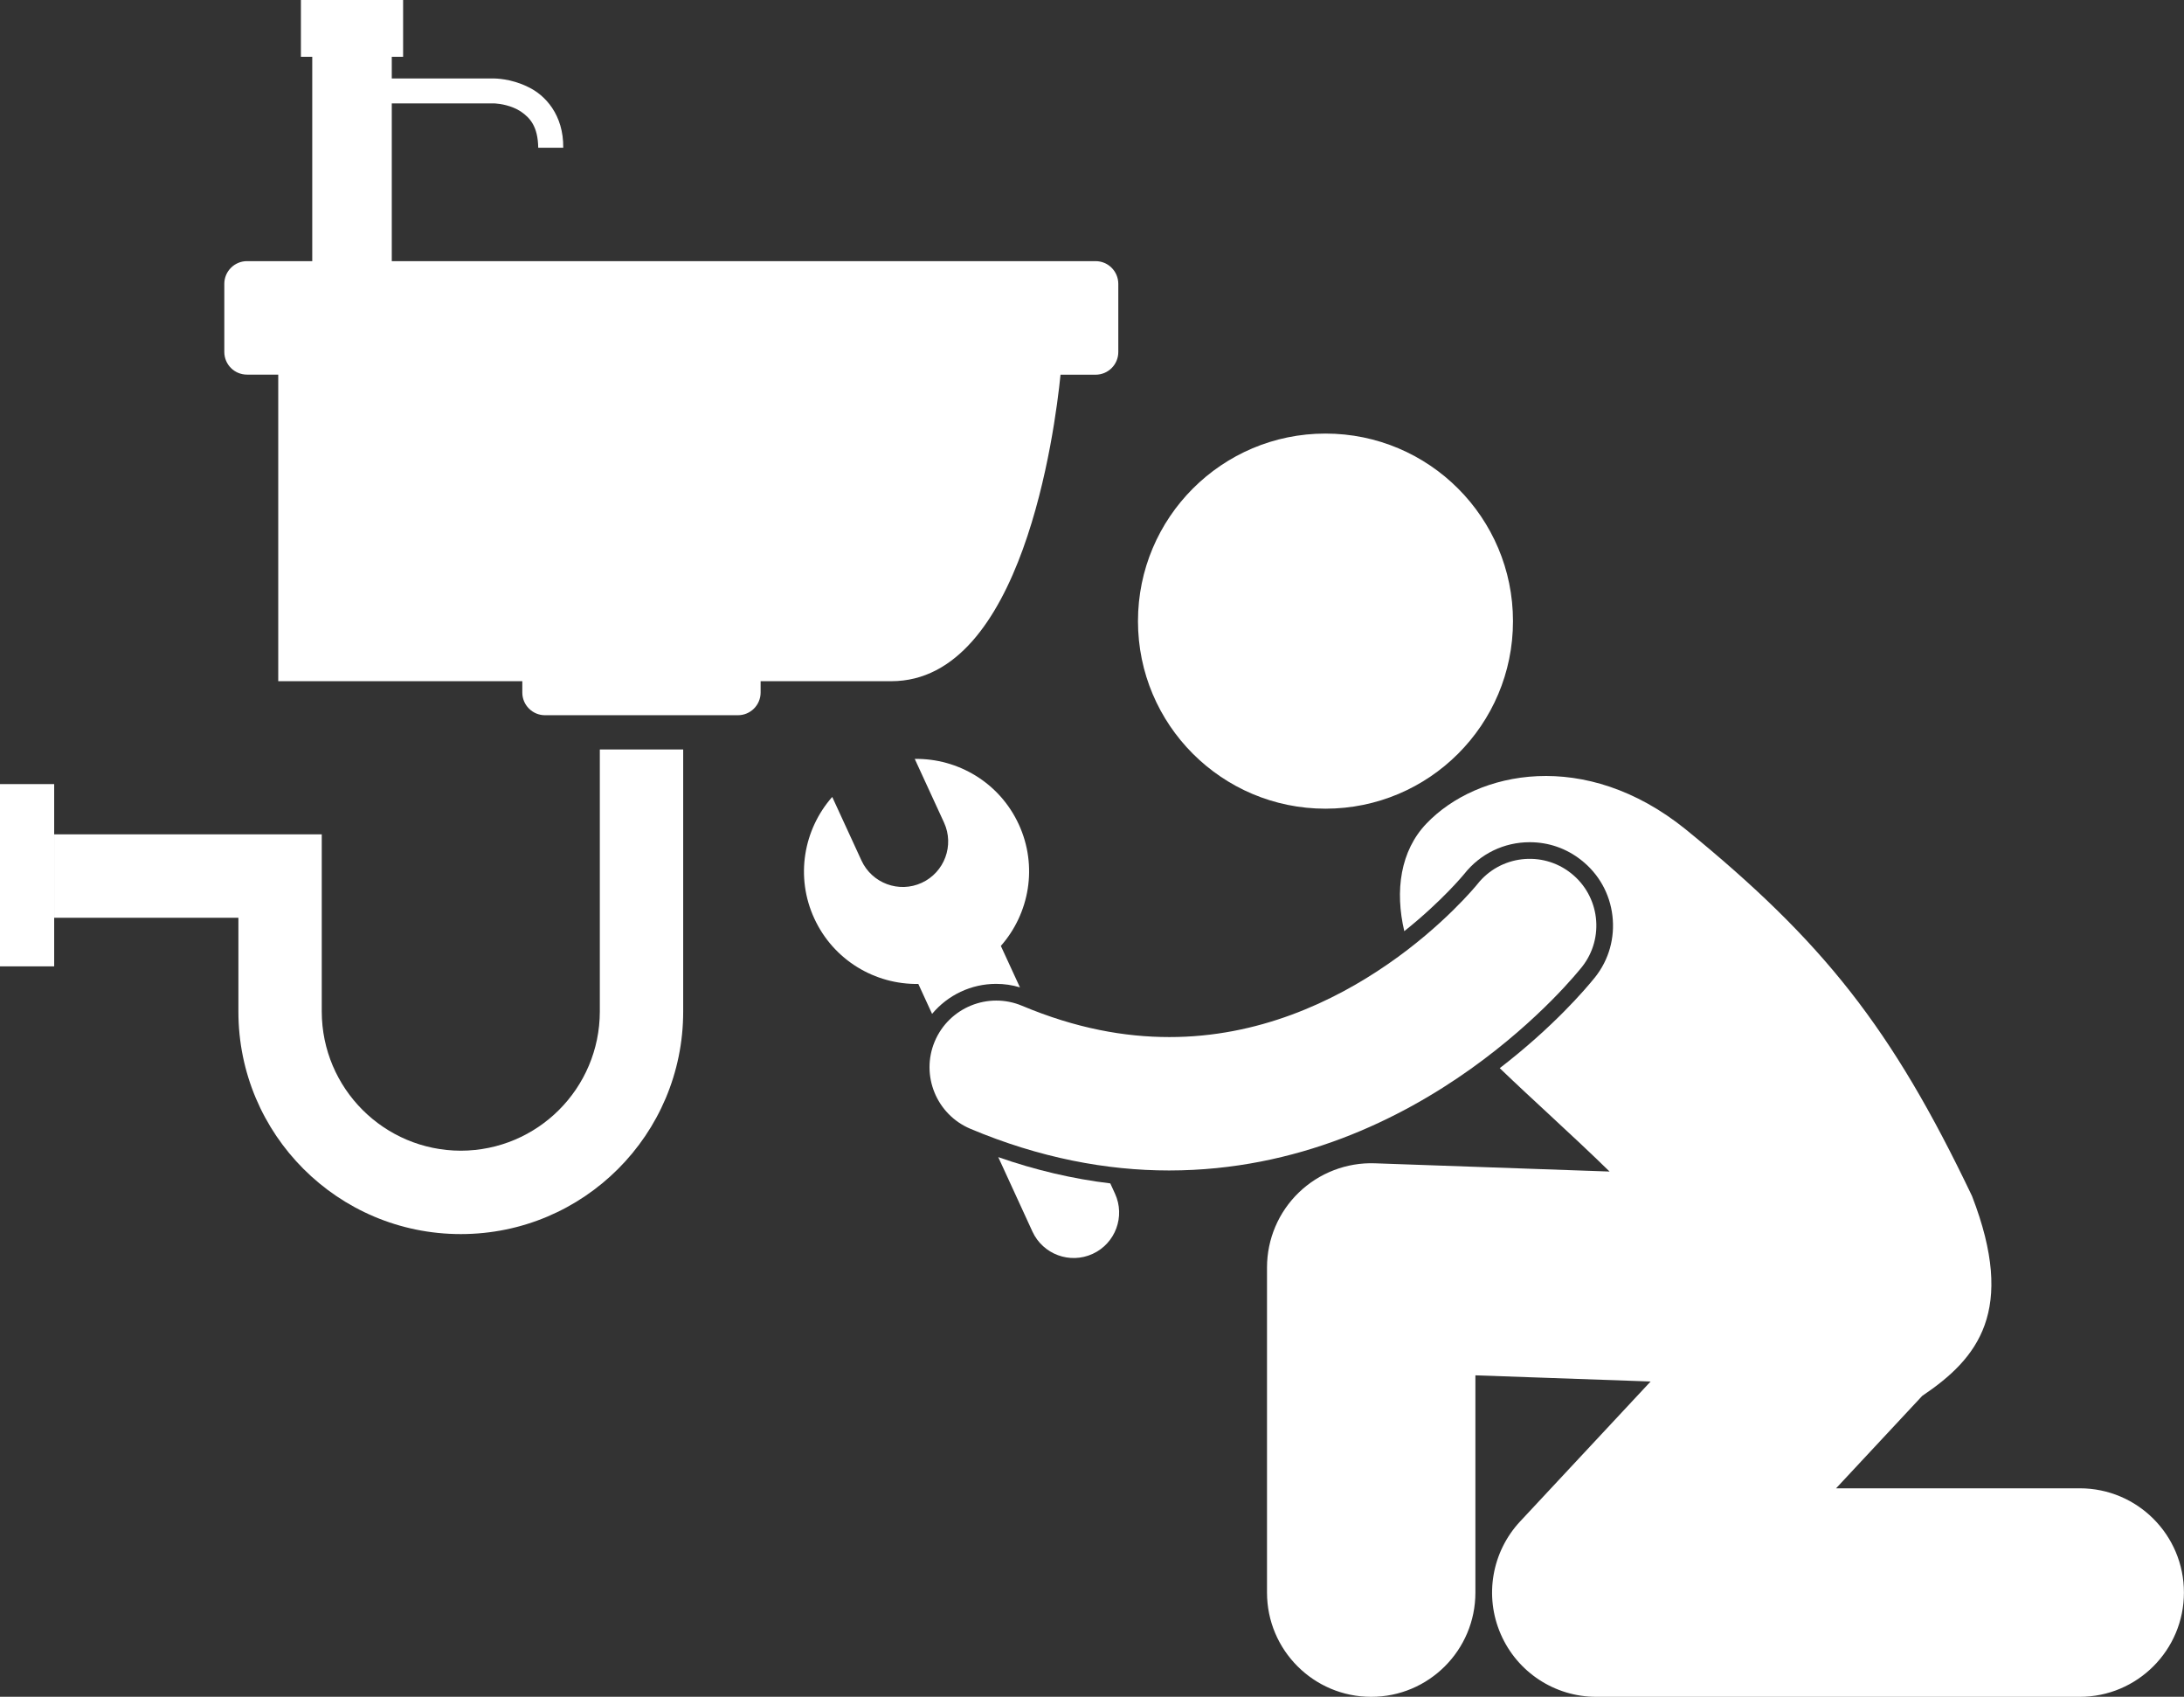
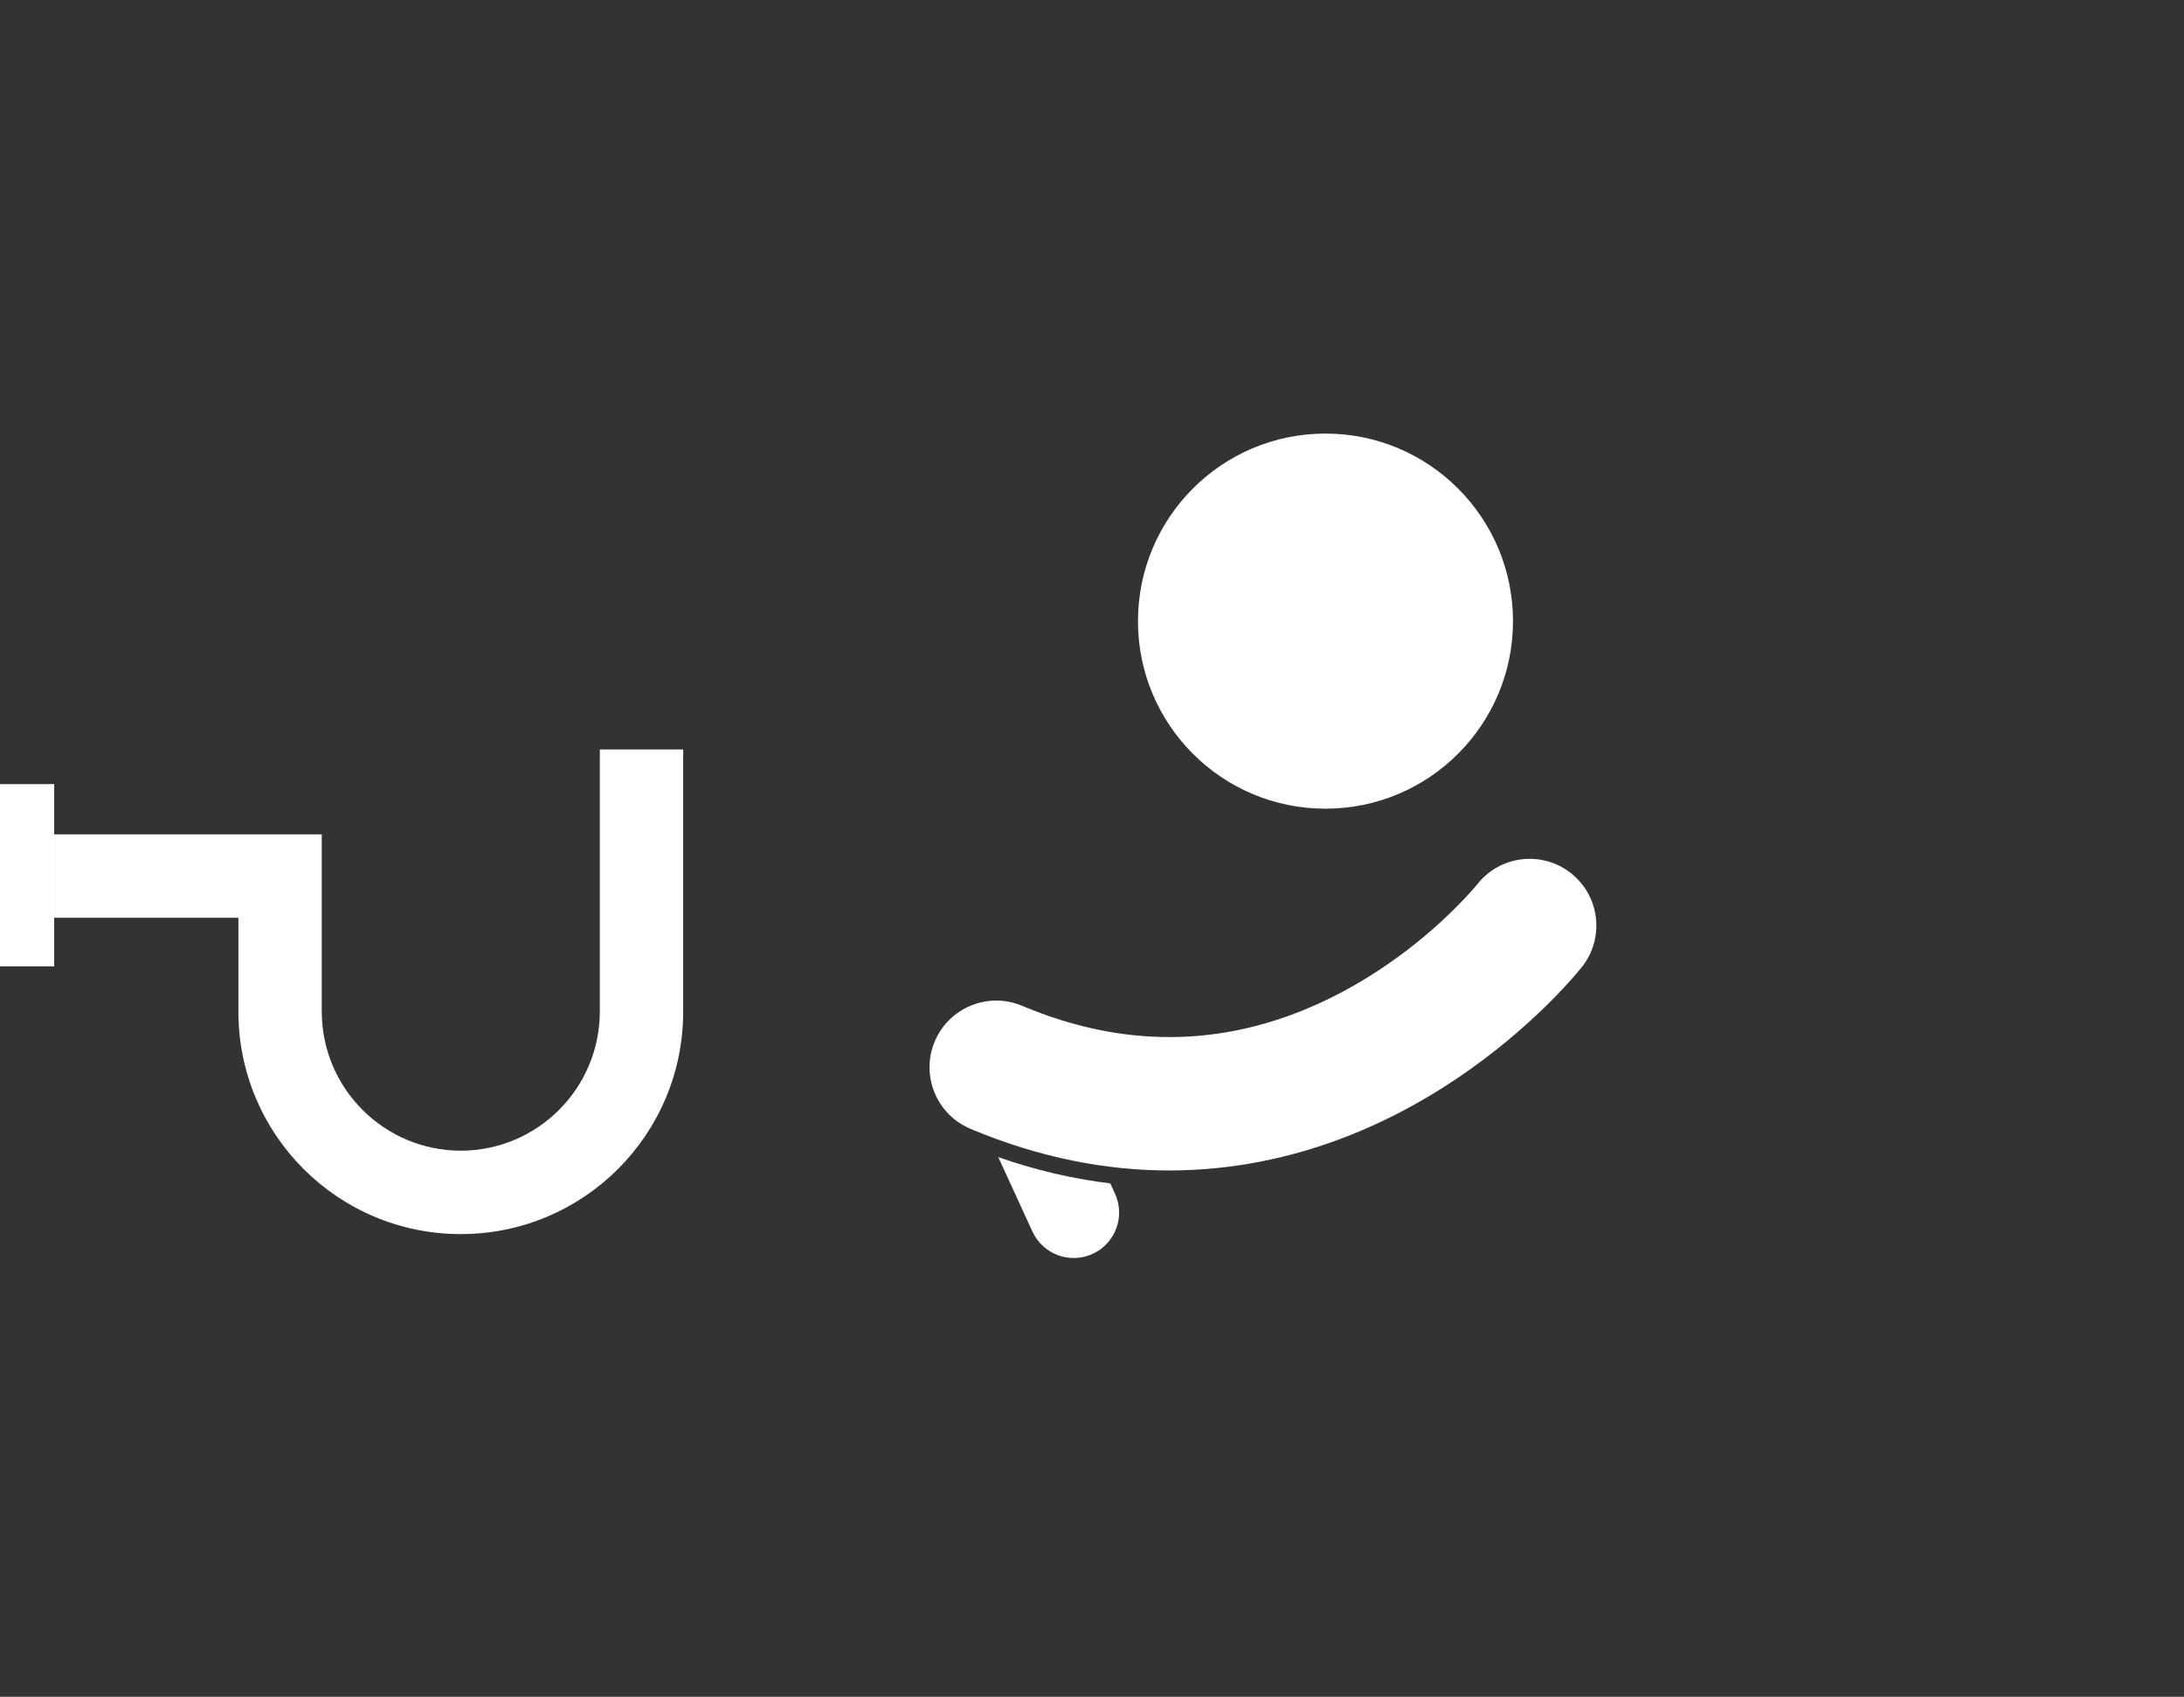
<svg xmlns="http://www.w3.org/2000/svg" enable-background="new 0 0 262.009 203.501" viewBox="0 0 262.01 203.5">
  <rect x="0" y="0" width="262.01" height="203.5" fill="#333333" stroke="none" />
  <g fill="#fff">
-     <path d="m 127.23 44.94 h 4.21 c 1.5 0 2.72 -1.22 2.72 -2.72 v -8.17 c 0 -1.51 -1.22 -2.73 -2.72 -2.73 h -84.44 v -18.92 h 12.26 s .04 0 .19 .01 c .51 .03 1.92 .23 3.04 .97 1.11 .76 2.04 1.8 2.08 4.34 h 3 c .05 -3.94 -2.16 -6.33 -4.24 -7.3 -2.06 -1.02 -3.95 -1 -4.08 -1.01 h -12.25 v -2.6 h 1.36 v -6.81 h -12.26 v 6.81 h 1.36 v 24.51 h -7.83 c -1.5 0 -2.72 1.22 -2.72 2.72 v 8.17 c 0 1.51 1.22 2.72 2.72 2.72 h 3.75 v 36.77 h 29.28 v 1.36 c 0 1.5 1.22 2.72 2.72 2.72 h 23.15 c 1.5 0 2.72 -1.22 2.72 -2.72 v -1.36 h 1.64 .41 13.62 c 15.72 .01 19.63 -30 20.31 -36.76 z" />
    <path d="m 71.96 89.89 v 31.44 c -.02 9.21 -7.47 16.66 -16.68 16.68 -9.21 -.02 -16.66 -7.47 -16.68 -16.68 v -21.26 h -32.1 v 10 h 22.1 v 11.26 c 0 14.74 11.94 26.68 26.68 26.68 s 26.68 -11.94 26.68 -26.68 v -31.44 z" />
    <path d="m 0 94.04 h 6.5 v 21.86 h -6.5 z" />
-     <path d="m 249.51 178.5 h -29.24 l 10.34 -11.09 c 6.68 -4.49 11.3 -10.19 5.97 -23.96 -9.63 -20.18 -17.85 -30.53 -34.35 -43.98 -12.05 -9.72 -25 -7.06 -31.09 -.71 -3.15 3.28 -3.81 8.08 -2.67 12.92 4.53 -3.61 7.16 -6.82 7.19 -6.86 1.92 -2.43 4.78 -3.81 7.86 -3.81 2.26 0 4.4 .74 6.18 2.15 2.1 1.65 3.43 4.02 3.74 6.68 .31 2.65 -.42 5.27 -2.08 7.36 -1.14 1.42 -5.01 5.96 -11.44 10.91 3.97 3.82 8.62 7.95 13.18 12.4 l -28.16 -.99 c -3.38 -.12 -6.68 1.15 -9.12 3.5 s -3.82 5.6 -3.82 8.99 v 39 c 0 6.9 5.6 12.5 12.5 12.5 s 12.5 -5.6 12.5 -12.5 v -26.06 l 21.02 .74 -15.66 16.79 c -3.39 3.64 -4.31 8.95 -2.32 13.51 1.98 4.57 6.49 7.52 11.46 7.52 h 58 c 6.9 0 12.5 -5.6 12.5 -12.5 .01 -6.91 -5.59 -12.51 -12.49 -12.51 z" />
    <path d="m 123.86 147.71 c 1.26 2.73 4.49 3.93 7.23 2.67 2.73 -1.26 3.93 -4.49 2.67 -7.23 l -.56 -1.22 c -4.49 -.54 -8.98 -1.59 -13.44 -3.15 z" />
-     <path d="m 119.51 118 c .97 0 1.93 .14 2.85 .42 l -2.29 -4.97 c 3.43 -3.89 4.46 -9.57 2.15 -14.58 s -7.3 -7.93 -12.48 -7.85 l 3.51 7.63 c 1.26 2.73 .06 5.97 -2.67 7.23 s -5.97 .06 -7.23 -2.67 l -3.51 -7.63 c -3.43 3.89 -4.46 9.57 -2.15 14.58 s 7.29 7.93 12.48 7.85 l 1.65 3.59 c 1.88 -2.25 4.67 -3.6 7.69 -3.6 z" />
    <path d="m 188.46 104.72 c -3.46 -2.73 -8.49 -2.14 -11.22 1.32 -.18 .23 -4.14 5.04 -10.71 9.57 -6.6 4.57 -15.61 8.78 -26.24 8.77 -5.35 0 -11.19 -1.03 -17.67 -3.75 -4.07 -1.71 -8.76 .2 -10.48 4.27 -1.71 4.07 .2 8.76 4.27 10.48 8.33 3.51 16.39 5 23.82 5 h .05 c 15.41 -.01 27.78 -6.21 36.15 -12.17 8.4 -5.99 13.04 -11.86 13.37 -12.26 2.73 -3.47 2.13 -8.5 -1.34 -11.23 z" />
    <path d="m 159.01 52 c 12.43 0 22.5 10.08 22.5 22.5 s -10.07 22.49 -22.5 22.49 c -12.42 0 -22.49 -10.07 -22.49 -22.49 s 10.07 -22.5 22.49 -22.5 z" />
  </g>
</svg>